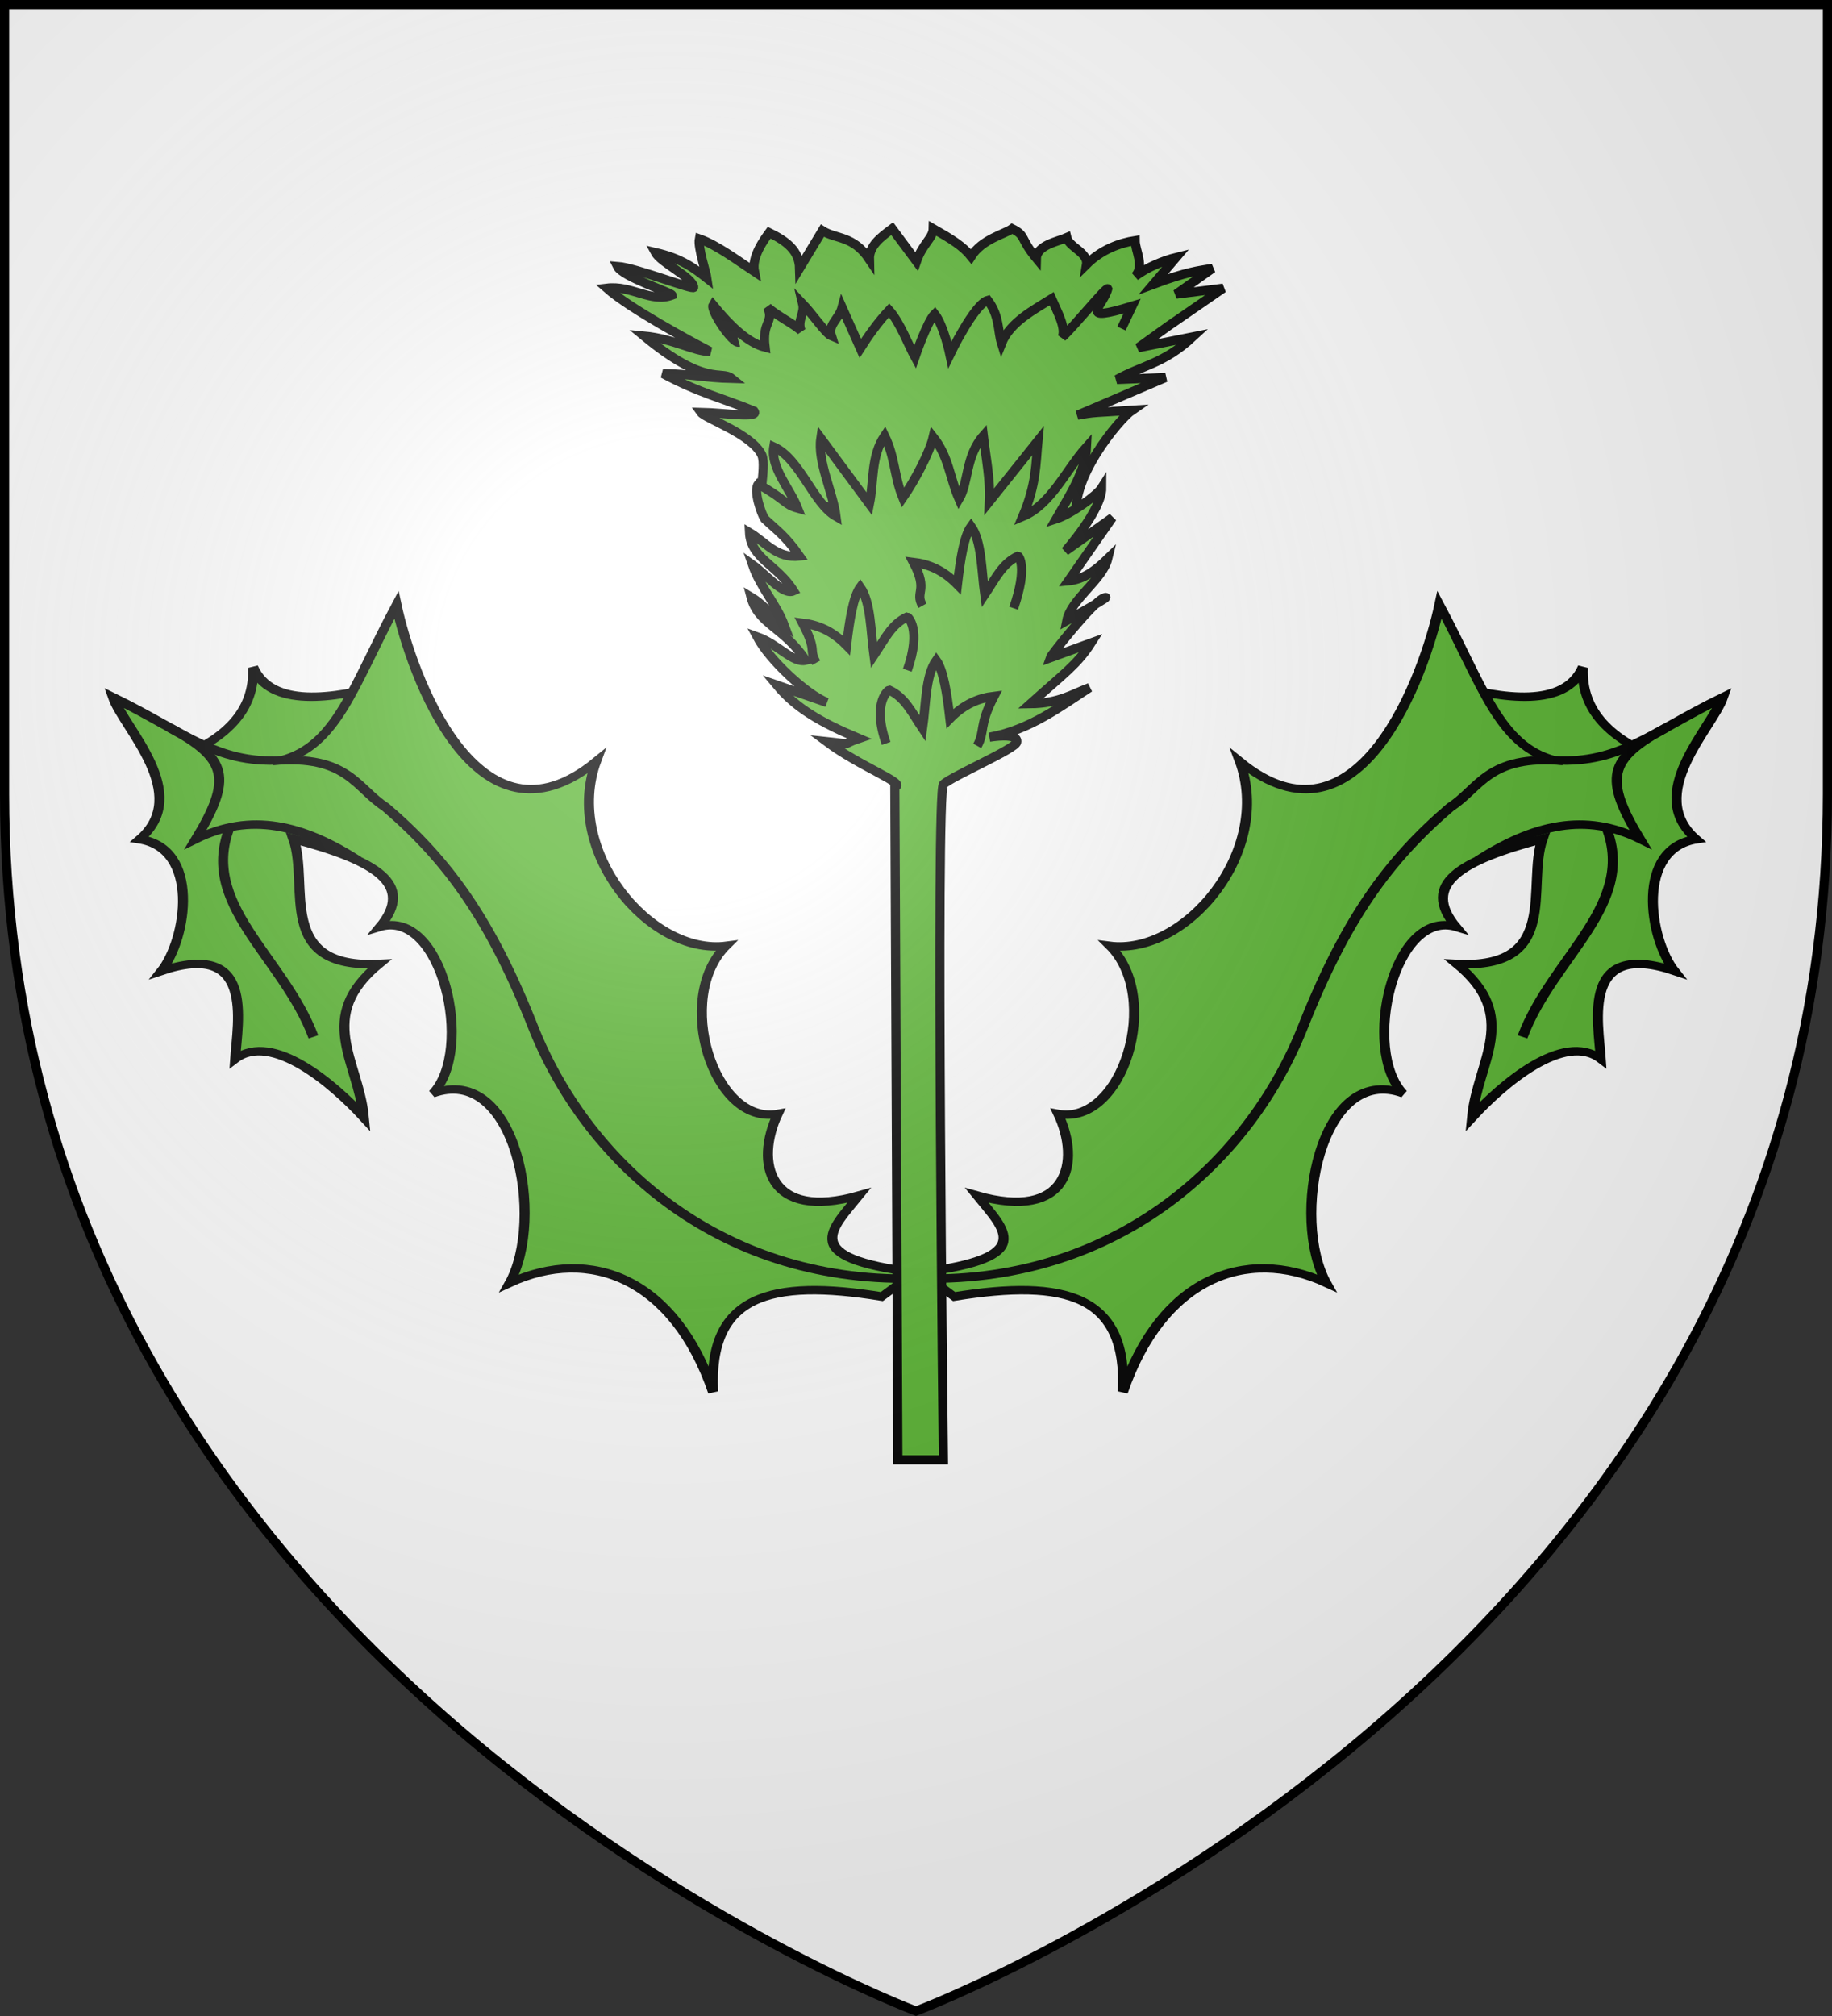
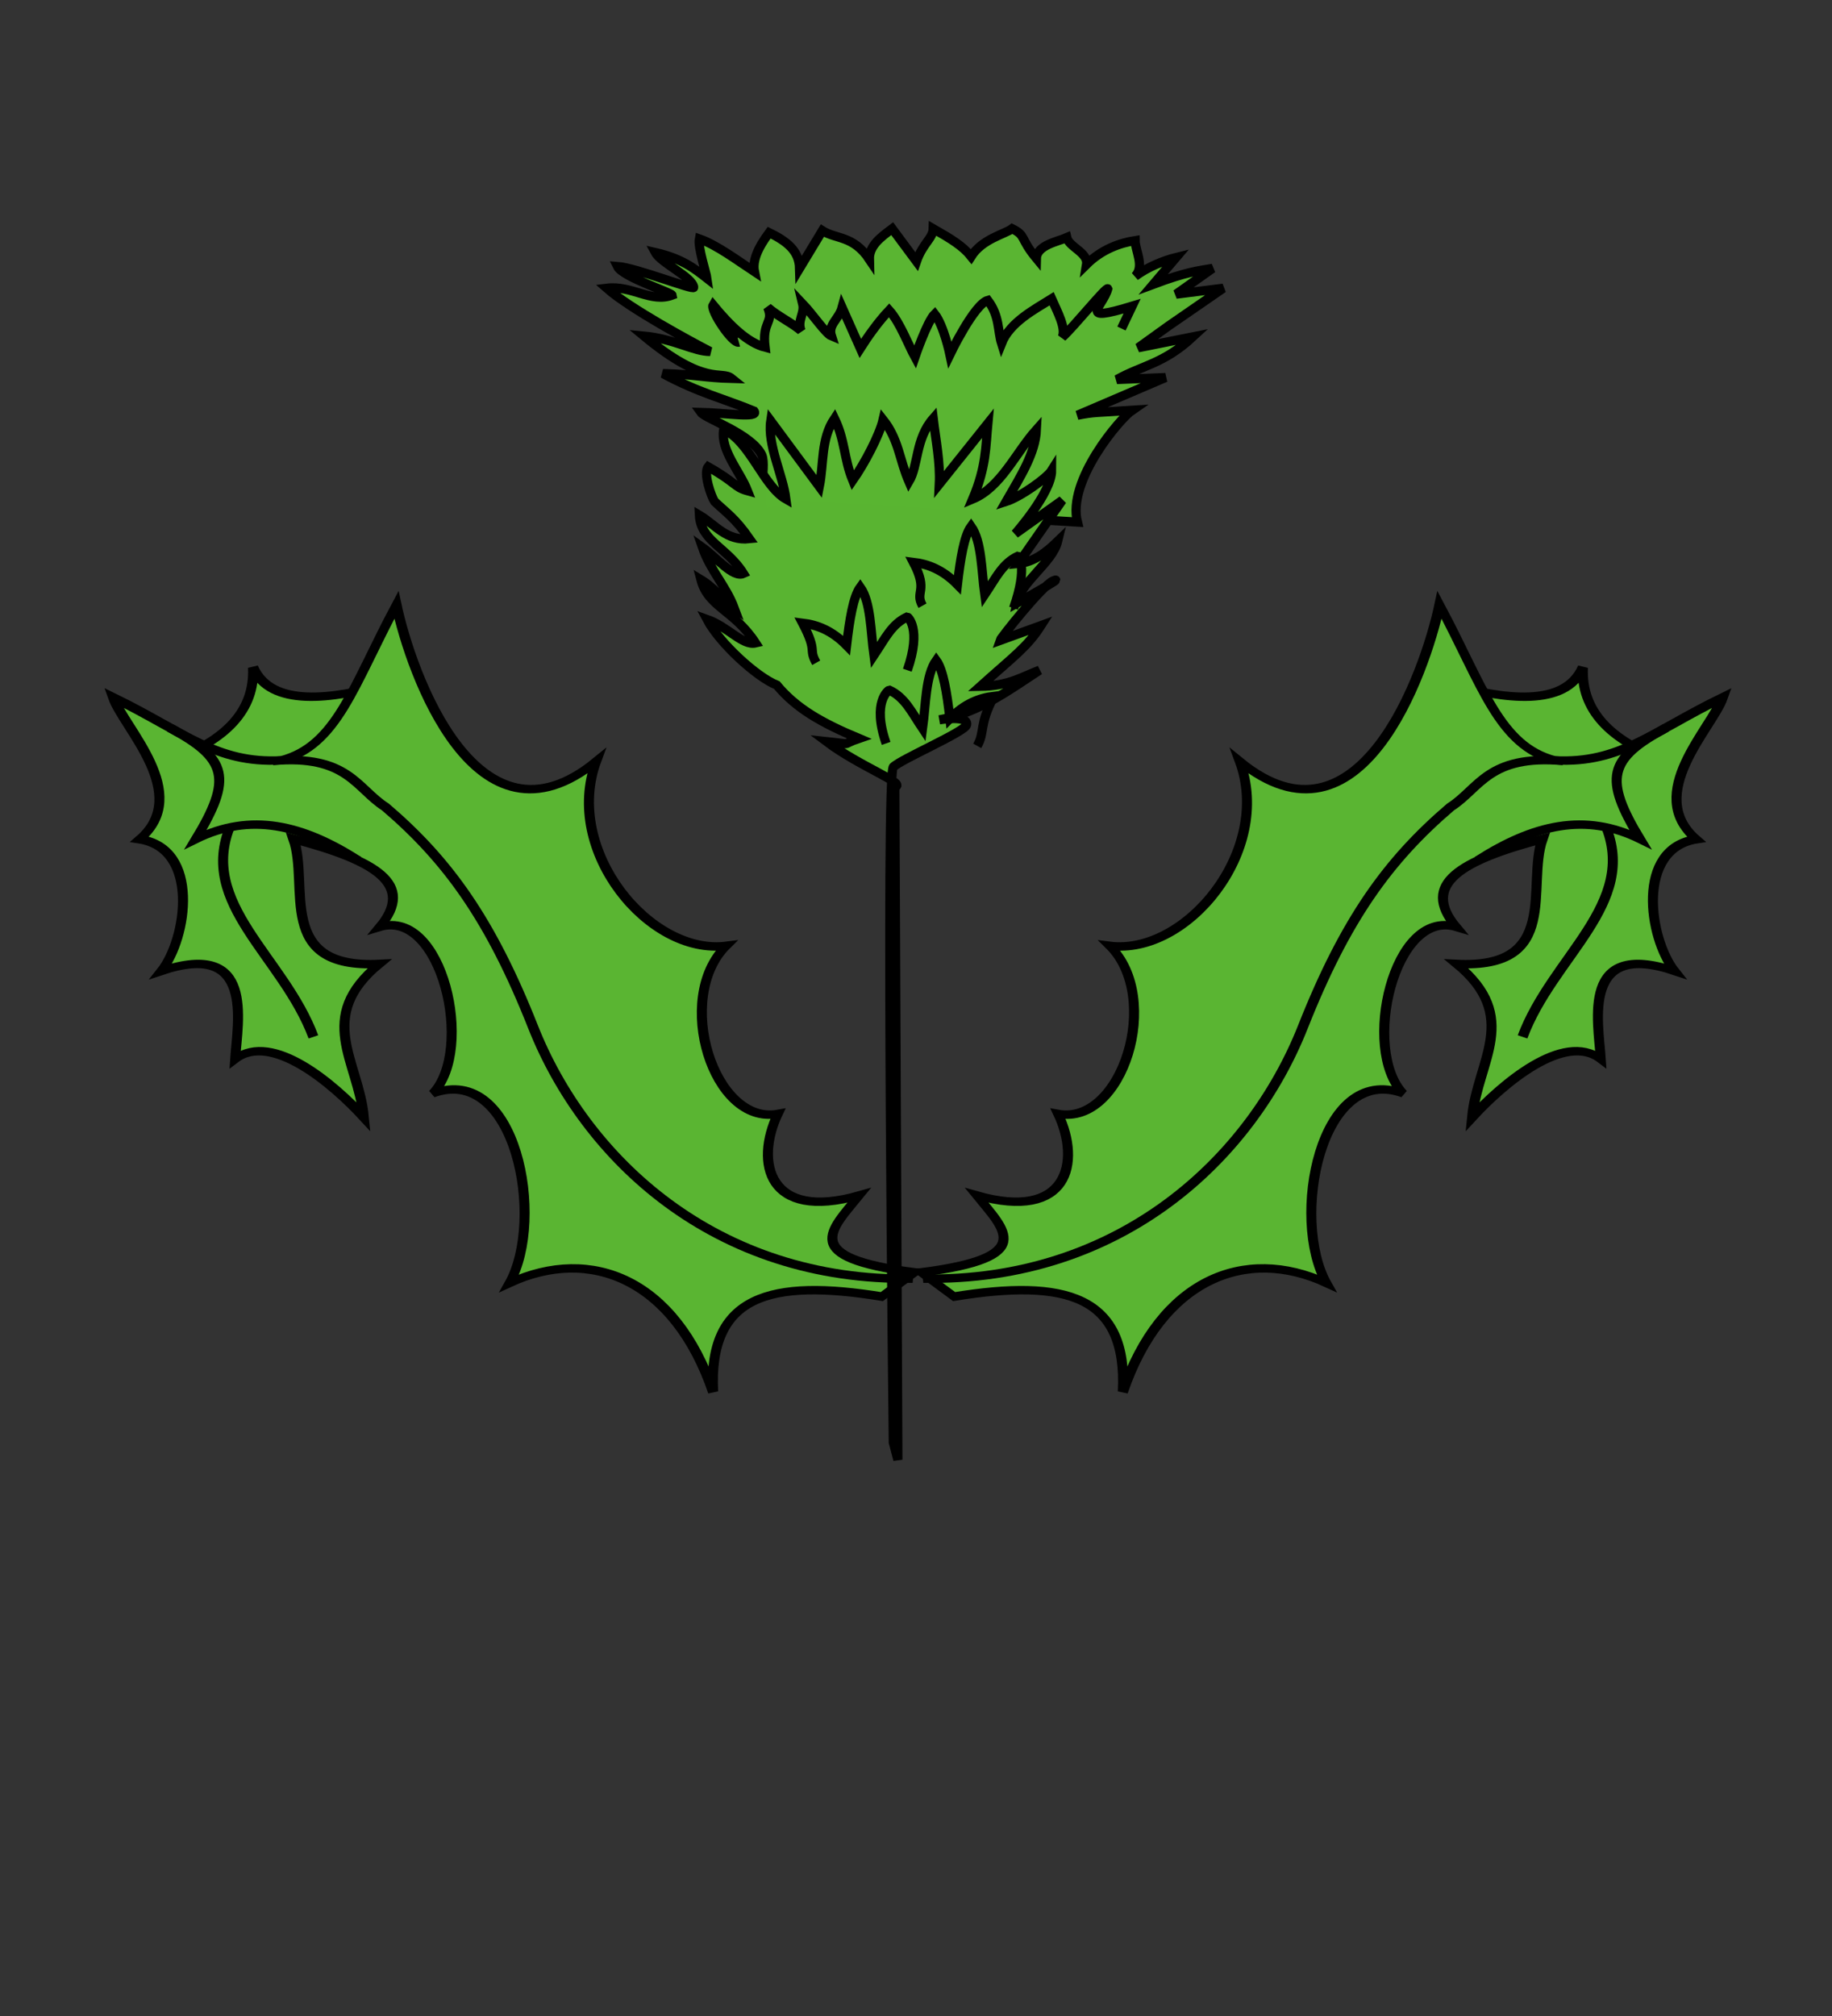
<svg xmlns="http://www.w3.org/2000/svg" xmlns:xlink="http://www.w3.org/1999/xlink" id="svg25" version="1.1" viewBox="-300 -300 600 660" height="660" width="600">
  <rect x="-300" y="-300" width="600" height="660" fill="#333333" stroke="none" />
  <defs id="defs13">
    <radialGradient r="405" cy="-80" cx="-80" gradientUnits="userSpaceOnUse" id="Gradient1">
      <stop id="stop2" offset="0" style="stop-color:#fff;stop-opacity:0.31" />
      <stop id="stop4" offset="0.19" style="stop-color:#fff;stop-opacity:0.25" />
      <stop id="stop6" offset="0.6" style="stop-color:#6b6b6b;stop-opacity:0.125" />
      <stop id="stop8" offset="1" style="stop-color:#000;stop-opacity:0.125" />
    </radialGradient>
    <clipPath id="shield_cut">
-       <path d="M-298.5,-298.5 h597 v258.5 C 298.5,246.2 0,358.39 0,358.39 0,358.39 -298.5,246.2 -298.5,-40z" id="shield" />
-     </clipPath>
+       </clipPath>
  </defs>
  <g id="layer4">
    <use height="100%" width="100%" y="0" x="0" style="fill:#ffffff" id="use15" xlink:href="#shield" />
  </g>
  <g id="layer3">
    <g transform="translate(-1377.458,-610.813)" id="g4902">
      <g id="layer4-6">
        <g style="stroke:#000000;stroke-width:1.883;stroke-linecap:butt;stroke-linejoin:miter;stroke-miterlimit:4;stroke-dasharray:none;stroke-opacity:1" transform="matrix(1.594,0,0,1.594,903.929,-152.907)" id="g2950">
          <use style="stroke:#000000;stroke-width:1.883;stroke-linecap:butt;stroke-linejoin:miter;stroke-miterlimit:4;stroke-dasharray:none;stroke-opacity:1" height="660" width="600" transform="matrix(-1,0,0,1,594.949,0)" id="use4444" xlink:href="#g11716" y="0" x="0" />
          <path style="fill:#5ab532;fill-opacity:1;fill-rule:evenodd;stroke:#000000;stroke-width:1.883;stroke-linecap:butt;stroke-linejoin:miter;stroke-miterlimit:4;stroke-dasharray:none;stroke-opacity:1" d="m 266.288,396.72 c -2.437,-1.403 0.225,-9.601 -0.89,-12.325 -1.985,-4.305 -11.624,-7.503 -12.534,-8.787 4.994,0.105 12.08,1.275 10.931,-0.26 -6.24,-2.569 -11.392,-3.745 -18.721,-7.708 6.443,0.156 8.634,0.87 14.129,1.01 -2.16,-1.751 -5.289,1.821 -18.022,-8.716 6.277,0.599 10.211,3.182 13.58,3.174 -4.007,-2.084 -16.394,-8.746 -21.23,-12.996 5.164,-0.631 9.072,3.044 13.414,1.427 -0.105,-0.551 -10.168,-3.713 -11.227,-5.907 3.857,0.281 15.786,5 15.686,4.296 -0.303,-2.149 -6.71,-4.96 -7.891,-7.153 5.452,1.247 8.025,3.277 10.607,5.299 -0.127,-0.931 -1.908,-6.407 -1.567,-8.103 3.589,1.256 7.824,4.437 11.325,6.746 -0.638,-3.135 2.069,-6.689 3.031,-8.018 3.582,1.759 6.142,3.68 6.239,7.337 l 4.679,-7.745 c 2.857,1.808 6.351,0.941 9.671,5.911 -0.077,-2.819 2.325,-4.558 4.679,-6.318 l 4.991,6.726 c 1.254,-3.66 3.384,-4.75 3.432,-6.726 3.741,2.134 6.093,3.571 7.799,5.707 2.284,-3.612 6.881,-4.563 8.423,-5.707 2.942,1.455 1.508,1.902 4.991,6.114 0.065,-2.743 4.443,-3.484 6.239,-4.28 0.443,1.927 4.443,3.101 4.055,5.503 3.12,-3.093 6.863,-4.407 9.983,-4.892 0.008,2.038 2.003,5.299 0,7.337 2.496,-1.881 5.927,-3.257 8.423,-3.872 l -4.679,5.503 c 6.933,-2.591 9.219,-2.753 12.166,-3.261 l -7.487,5.299 9.671,-1.223 -11.23,7.745 -6.239,4.484 11.23,-2.242 c -6.01,5.569 -10.4,5.848 -15.598,8.764 l 9.983,-0.408 -18.094,7.745 c 3.527,-0.693 3.75,-0.511 11.23,-1.019 -2.454,1.674 -13.392,14.446 -11.23,22.965 l -56.776,-3.465 -8.111,1.834" id="path6393" />
          <g id="g11716" transform="matrix(2.67,0.716,-0.584,2.181,756.764,918.63)" style="stroke:#000000;stroke-width:0.754;stroke-linecap:butt;stroke-linejoin:miter;stroke-miterlimit:4;stroke-dasharray:none;stroke-opacity:1">
            <path id="path10829" d="m -167.919,-168.258 c 4.15,0.054 8.753,-0.629 9.255,-4.628 0.691,3.883 3.407,5.742 7.5,6.223 l -7.819,5.426 z" style="fill:#5ab532;fill-opacity:1;fill-rule:evenodd;stroke:#000000;stroke-width:0.754;stroke-linecap:butt;stroke-linejoin:miter;stroke-miterlimit:4;stroke-dasharray:none;stroke-opacity:1" />
            <path id="path7282" d="m -191.717,-102.773 c 7.672,-4.226 12.449,-4.199 13.946,4.404 0.596,-10.75 5.933,-15.755 12.528,-14.366 -3.814,-4.765 -4.71,-19.201 1.855,-18.473 -3.845,-2.833 -4.234,-16.07 0.615,-15.875 -3.405,-2.921 -0.963,-5.953 4.504,-9.769 -0.271,4.503 3.867,11.016 -3.766,13.007 5.655,3.135 3.374,8.03 4.062,13.089 1.526,-3.559 4.924,-9.724 8.124,-8.124 -0.915,-3.282 -3.726,-10.04 3.611,-9.478 -2.481,-2.246 -5.164,-9.84 -0.982,-12.091 -4.663,-2.742 -1.011,-10.124 -0.824,-13.079 -4.418,4.695 -6.087,8.233 -10.832,9.478 -4.309,0.028 -6.581,-4.781 -11.284,-10.937 0.266,6.338 -0.86,24.225 -11.338,18.455 4.104,7.075 -0.105,18.345 -5.785,19.271 4.78,3.321 4.377,15.527 -0.479,15.984 2.586,3.711 2.779,9.218 -4.276,9.077 2.683,2.384 5.581,4.031 -2.494,8.074 z" style="fill:#5ab532;fill-opacity:1;fill-rule:evenodd;stroke:#000000;stroke-width:0.754;stroke-linecap:butt;stroke-linejoin:miter;stroke-miterlimit:4;stroke-dasharray:none;stroke-opacity:1" />
            <path id="path10827" d="m -154.032,-159.555 c 3.921,6.133 -1.257,12.789 -1.864,20.566" style="fill:none;stroke:#000000;stroke-width:0.754;stroke-linecap:butt;stroke-linejoin:miter;stroke-miterlimit:4;stroke-dasharray:none;stroke-opacity:1" />
            <path id="path7280" d="m -194.305,-103.614 c 14.306,-4.373 21.245,-18.336 22.448,-31.072 0.989,-10.48 2.932,-16.671 6.374,-22.804 1.723,-2.302 1.699,-5.522 7.174,-6.685" style="fill:none;stroke:#000000;stroke-width:0.754;stroke-linecap:butt;stroke-linejoin:miter;stroke-miterlimit:4;stroke-dasharray:none;stroke-opacity:1" />
            <path id="path10825" d="m -162.483,-153.444 c 3.327,-4.466 6.769,-6.766 11.245,-5.679 -3.818,-4.484 -3.852,-6.318 -0.319,-10.372" style="fill:none;stroke:#000000;stroke-width:0.754;stroke-linecap:butt;stroke-linejoin:miter;stroke-miterlimit:4;stroke-dasharray:none;stroke-opacity:1" />
          </g>
-           <path style="fill:#5ab532;fill-opacity:0.996;fill-rule:evenodd;stroke:#000000;stroke-width:1.883;stroke-linecap:butt;stroke-linejoin:miter;stroke-miterlimit:4;stroke-dasharray:none;stroke-opacity:1" d="M 293.343,590.728 292.719,452.516 c 2.593,-0.623 -7.088,-4.081 -14.04,-9.294 5.89,0.615 2.655,0.702 6.639,-0.642 -7.688,-3.214 -12.873,-6.176 -16.846,-10.955 l 10.295,3.567 c -4.159,-1.654 -11.75,-8.609 -14.35,-13.503 4.316,1.53 7.34,5.465 9.983,4.841 -4.42,-6.778 -9.758,-7.34 -11.23,-12.993 2.912,1.749 4.575,4.289 6.863,5.86 -1.671,-4.501 -4.914,-7.728 -6.551,-12.484 2.875,2.06 6.287,6.312 8.423,5.35 -3.331,-5.35 -8.781,-6.624 -9.047,-11.974 3.243,1.921 5.555,5.363 10.295,4.841 -2.964,-4.244 -4.72,-5.304 -7.175,-7.643 -0.68,-1.013 -2.38,-5.82 -1.318,-7.132 5.824,3.297 5.322,4.165 8.092,4.929 -1.568,-4.013 -5.619,-8.331 -4.903,-12.574 5.436,2.449 8.095,11.595 12.79,14.267 -0.636,-4.987 -3.848,-11.167 -3.12,-16.05 l 9.983,13.503 c 0.95,-4.756 0.272,-9.766 3.12,-14.012 2.184,4.501 1.909,8.268 3.743,12.738 2.47,-3.545 5.521,-9.35 6.239,-12.484 3.227,4.063 3.362,8.299 5.303,12.738 1.986,-3.32 1.295,-8.786 4.991,-12.993 0.537,4.501 1.469,9.002 1.248,13.503 l 9.983,-12.484 c -0.445,4.694 -0.308,8.914 -3.12,15.541 5.8,-2.416 8.787,-9.425 13.102,-14.267 -0.232,4.925 -3.266,9.596 -6.239,14.776 2.961,-0.956 8.373,-4.797 9.359,-6.369 0,4.586 -7.487,12.993 -7.487,12.993 l 9.671,-6.879 -9.047,12.993 c 3.207,-0.296 5.727,-2.274 8.111,-4.586 -1.072,4.416 -7.572,8.322 -8.423,12.738 0,0 10.468,-5.851 7.487,-4.586 -2.26,0.959 -10.744,11.683 -10.919,12.229 l 8.423,-3.057 c -2.825,4.416 -5.572,6.284 -12.478,12.484 5.92,-0.089 8.553,-1.967 12.166,-3.312 -5.952,3.88 -12.392,8.756 -20.589,10.191 0,0 6.029,-1.054 5.615,1.019 -0.282,1.413 -13.42,7.039 -15.06,8.662 -1.637,1.621 0,138.721 0,138.721 z" id="path11735" />
+           <path style="fill:#5ab532;fill-opacity:0.996;fill-rule:evenodd;stroke:#000000;stroke-width:1.883;stroke-linecap:butt;stroke-linejoin:miter;stroke-miterlimit:4;stroke-dasharray:none;stroke-opacity:1" d="M 293.343,590.728 292.719,452.516 c 2.593,-0.623 -7.088,-4.081 -14.04,-9.294 5.89,0.615 2.655,0.702 6.639,-0.642 -7.688,-3.214 -12.873,-6.176 -16.846,-10.955 c -4.159,-1.654 -11.75,-8.609 -14.35,-13.503 4.316,1.53 7.34,5.465 9.983,4.841 -4.42,-6.778 -9.758,-7.34 -11.23,-12.993 2.912,1.749 4.575,4.289 6.863,5.86 -1.671,-4.501 -4.914,-7.728 -6.551,-12.484 2.875,2.06 6.287,6.312 8.423,5.35 -3.331,-5.35 -8.781,-6.624 -9.047,-11.974 3.243,1.921 5.555,5.363 10.295,4.841 -2.964,-4.244 -4.72,-5.304 -7.175,-7.643 -0.68,-1.013 -2.38,-5.82 -1.318,-7.132 5.824,3.297 5.322,4.165 8.092,4.929 -1.568,-4.013 -5.619,-8.331 -4.903,-12.574 5.436,2.449 8.095,11.595 12.79,14.267 -0.636,-4.987 -3.848,-11.167 -3.12,-16.05 l 9.983,13.503 c 0.95,-4.756 0.272,-9.766 3.12,-14.012 2.184,4.501 1.909,8.268 3.743,12.738 2.47,-3.545 5.521,-9.35 6.239,-12.484 3.227,4.063 3.362,8.299 5.303,12.738 1.986,-3.32 1.295,-8.786 4.991,-12.993 0.537,4.501 1.469,9.002 1.248,13.503 l 9.983,-12.484 c -0.445,4.694 -0.308,8.914 -3.12,15.541 5.8,-2.416 8.787,-9.425 13.102,-14.267 -0.232,4.925 -3.266,9.596 -6.239,14.776 2.961,-0.956 8.373,-4.797 9.359,-6.369 0,4.586 -7.487,12.993 -7.487,12.993 l 9.671,-6.879 -9.047,12.993 c 3.207,-0.296 5.727,-2.274 8.111,-4.586 -1.072,4.416 -7.572,8.322 -8.423,12.738 0,0 10.468,-5.851 7.487,-4.586 -2.26,0.959 -10.744,11.683 -10.919,12.229 l 8.423,-3.057 c -2.825,4.416 -5.572,6.284 -12.478,12.484 5.92,-0.089 8.553,-1.967 12.166,-3.312 -5.952,3.88 -12.392,8.756 -20.589,10.191 0,0 6.029,-1.054 5.615,1.019 -0.282,1.413 -13.42,7.039 -15.06,8.662 -1.637,1.621 0,138.721 0,138.721 z" id="path11735" />
          <path style="fill:none;stroke:#000000;stroke-width:1.883;stroke-linecap:butt;stroke-linejoin:miter;stroke-miterlimit:4;stroke-dasharray:none;stroke-opacity:1" d="m 260.673,361.195 c -1.316,0.366 -5.946,-6.594 -5.303,-7.643 3.622,4.41 7.187,7.778 10.689,8.681 -0.659,-5.412 1.858,-4.956 0.541,-8.172 2.077,1.816 5.436,3.438 6.856,4.795 -0.849,-2.199 0.81,-3.523 0.319,-5.56 2.013,2.116 4.739,6.139 5.92,6.621 -0.76,-2.36 1.541,-3.427 2.191,-5.857 l 3.744,8.407 c 1.514,-2.378 3.676,-5.45 5.927,-7.828 2.224,2.48 3.991,7.222 5.303,9.611 0,0 2.496,-7.318 4.055,-8.847 1.873,2.403 3.12,8.337 3.12,8.337 0,0 4.991,-10.375 7.799,-11.14 2.442,3.235 2.018,6.316 2.808,8.847 1.718,-4.361 6.776,-6.965 10.295,-9.172 1.185,2.701 3.013,6.01 2.184,7.898 2.412,-2.154 9.149,-10.535 9.359,-9.936 -1,3.663 -6.476,7.064 4.991,3.567 l -2.184,4.586" id="path16169" />
          <path style="fill:none;stroke:#000000;stroke-width:1.883;stroke-linecap:butt;stroke-linejoin:miter;stroke-miterlimit:4;stroke-dasharray:none;stroke-opacity:1" d="m 290.933,443.599 c -3.014,-8.662 0.583,-10.955 0.624,-10.955 3.224,1.479 4.575,4.481 6.863,7.898 0.683,-4.98 0.604,-10.895 2.808,-14.012 1.434,1.956 2.197,6.653 2.808,11.974 3.016,-3.073 6.031,-4.218 9.047,-4.586 -3.169,6.046 -1.764,7.211 -3.432,10.191" id="path16171" />
          <path id="path16173" d="m 317.122,415.829 c 3.014,-8.662 0.977,-10.7 0.936,-10.7 -3.224,1.479 -4.575,4.481 -6.863,7.898 -0.683,-4.98 -0.604,-10.895 -2.808,-14.012 -1.434,1.956 -2.197,6.653 -2.808,11.974 -3.016,-3.073 -6.031,-4.218 -9.047,-4.586 3.169,6.046 0.205,5.938 1.872,8.917" style="fill:none;stroke:#000000;stroke-width:1.883;stroke-linecap:butt;stroke-linejoin:miter;stroke-miterlimit:4;stroke-dasharray:none;stroke-opacity:1" />
          <path style="fill:none;stroke:#000000;stroke-width:1.883;stroke-linecap:butt;stroke-linejoin:miter;stroke-miterlimit:4;stroke-dasharray:none;stroke-opacity:1" d="m 295.285,428.568 c 3.014,-8.662 0.041,-10.955 0,-10.955 -3.224,1.479 -4.575,4.481 -6.863,7.898 -0.683,-4.98 -0.604,-10.895 -2.808,-14.012 -1.434,1.956 -2.197,6.653 -2.808,11.974 -3.016,-3.073 -6.031,-4.218 -9.047,-4.586 3.169,6.046 1.14,5.173 2.808,8.153" id="path16175" />
        </g>
      </g>
    </g>
  </g>
  <g id="layer2">
    <use id="use19" fill="url(#Gradient1)" xlink:href="#shield" />
  </g>
  <g id="layer1">
    <use height="100%" width="100%" y="0" x="0" id="use22" style="fill:none;stroke:#000000;stroke-width:3" xlink:href="#shield" />
  </g>
</svg>